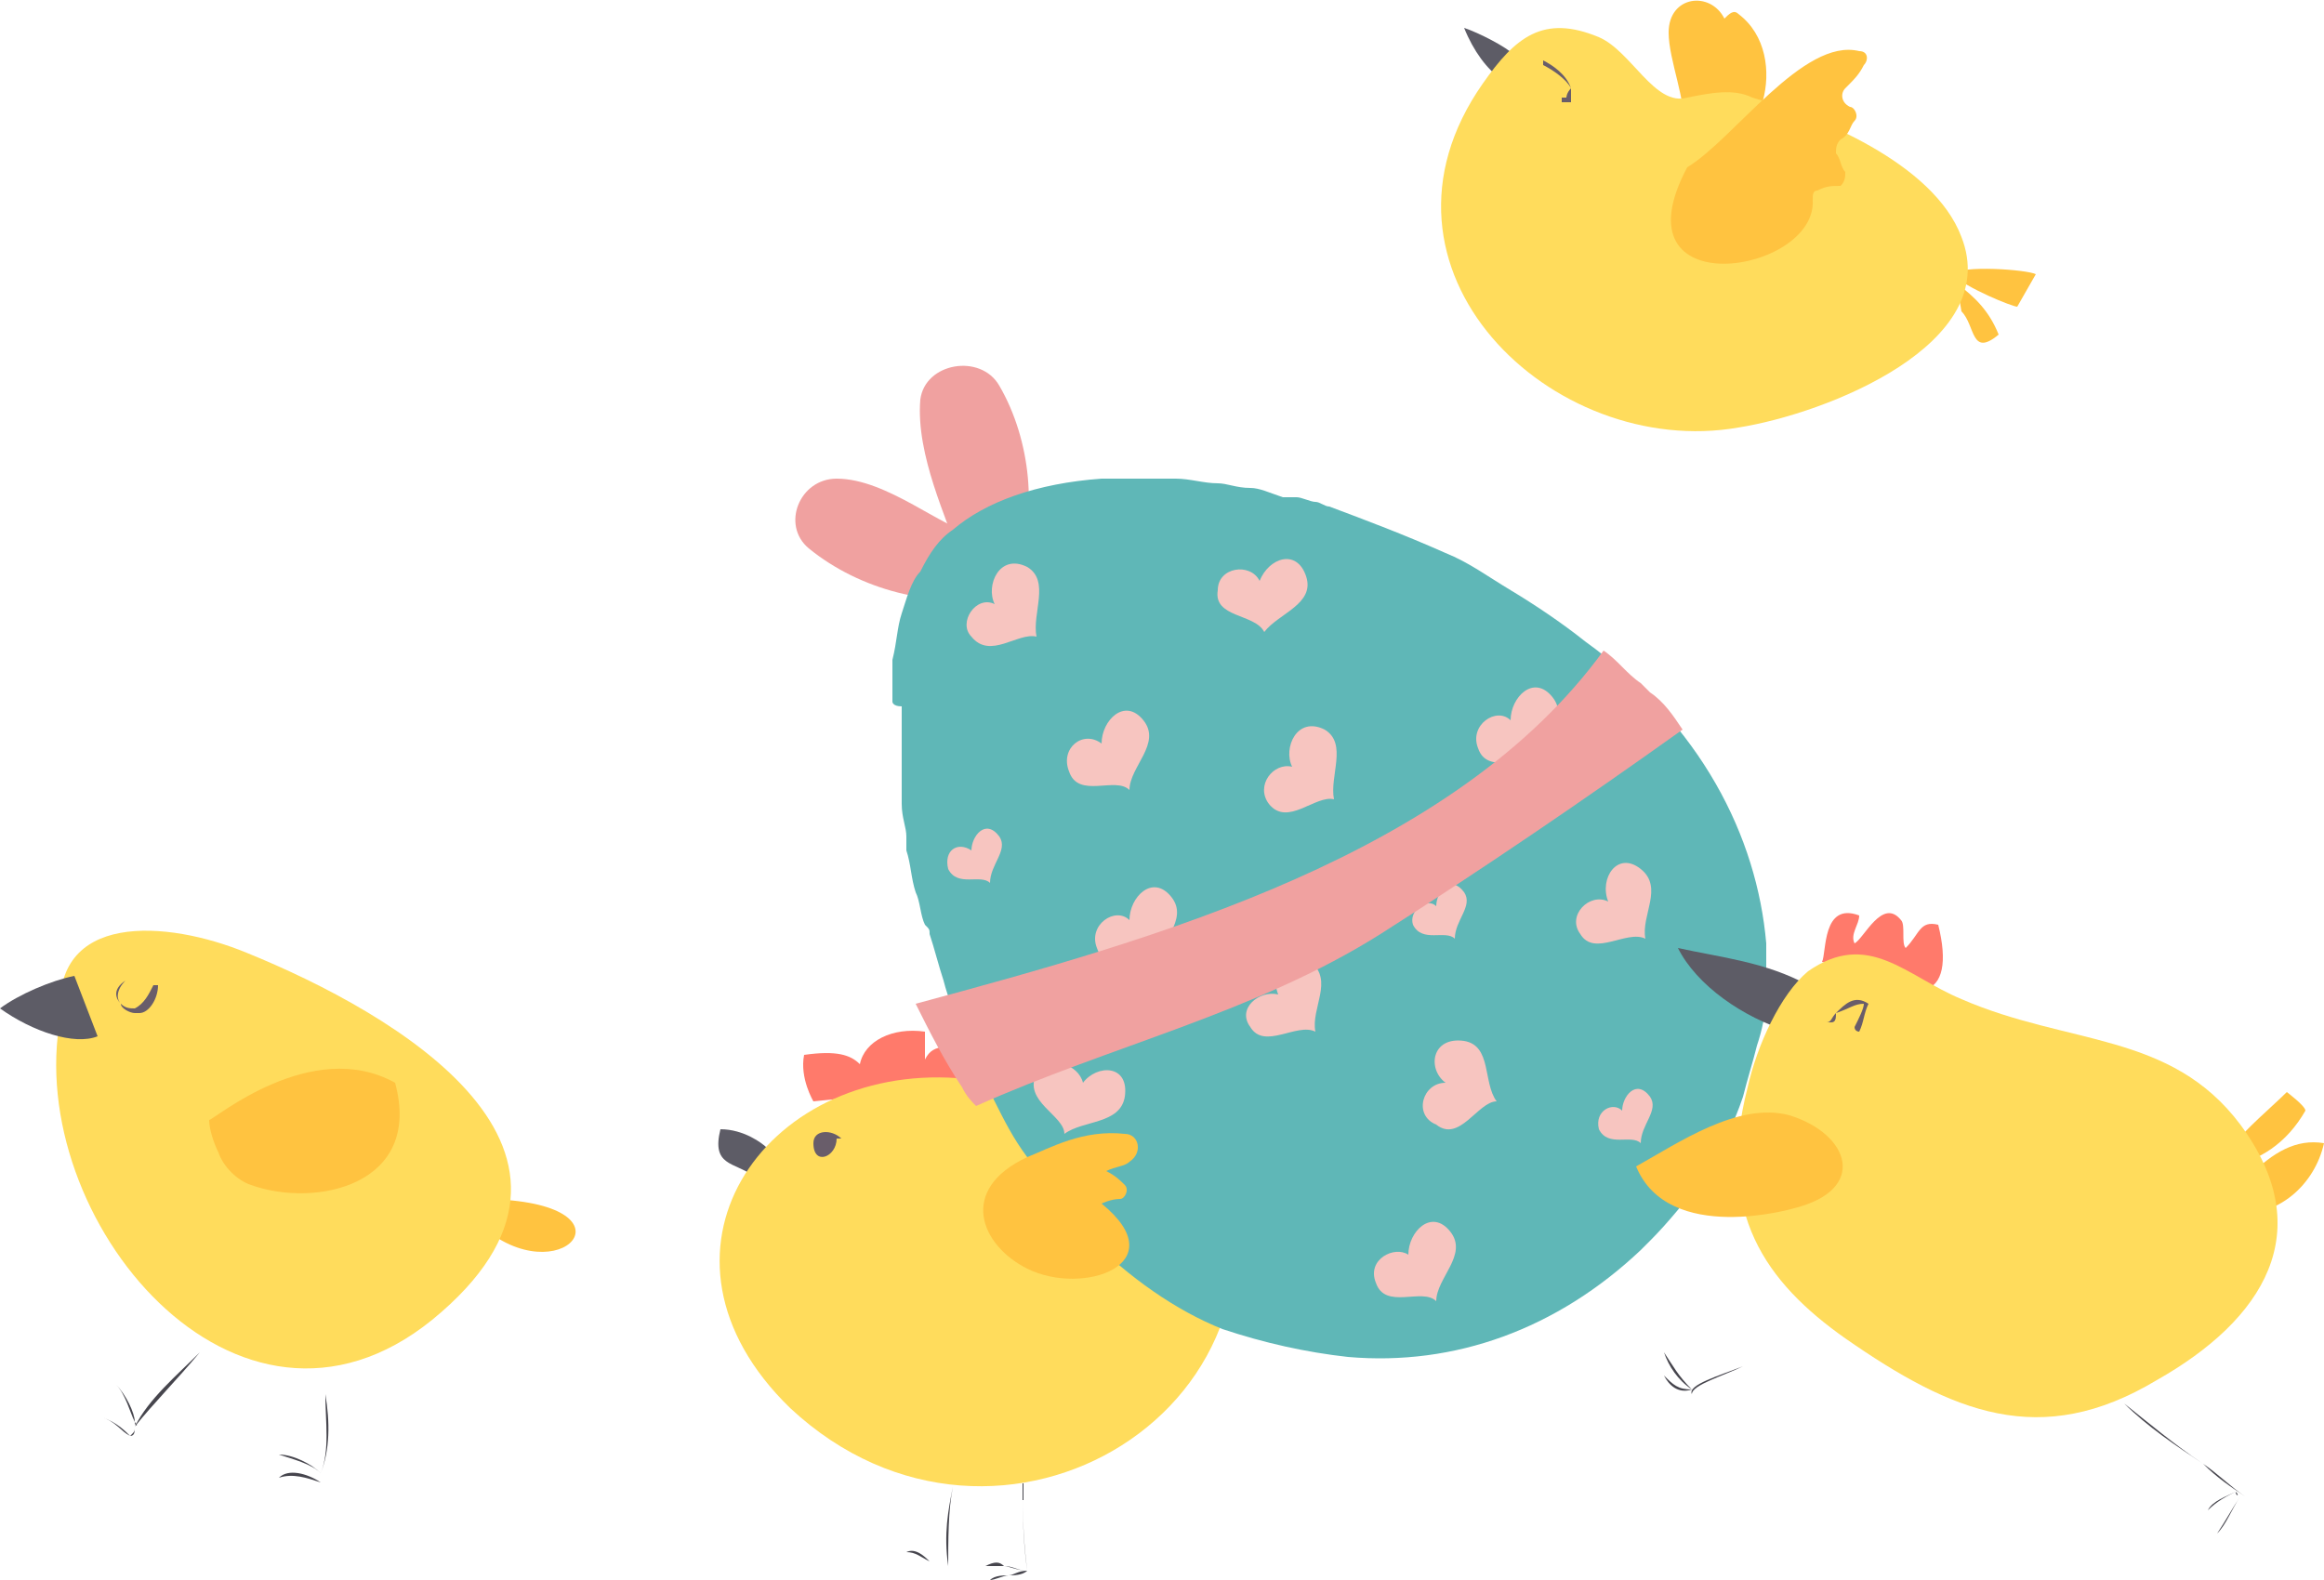
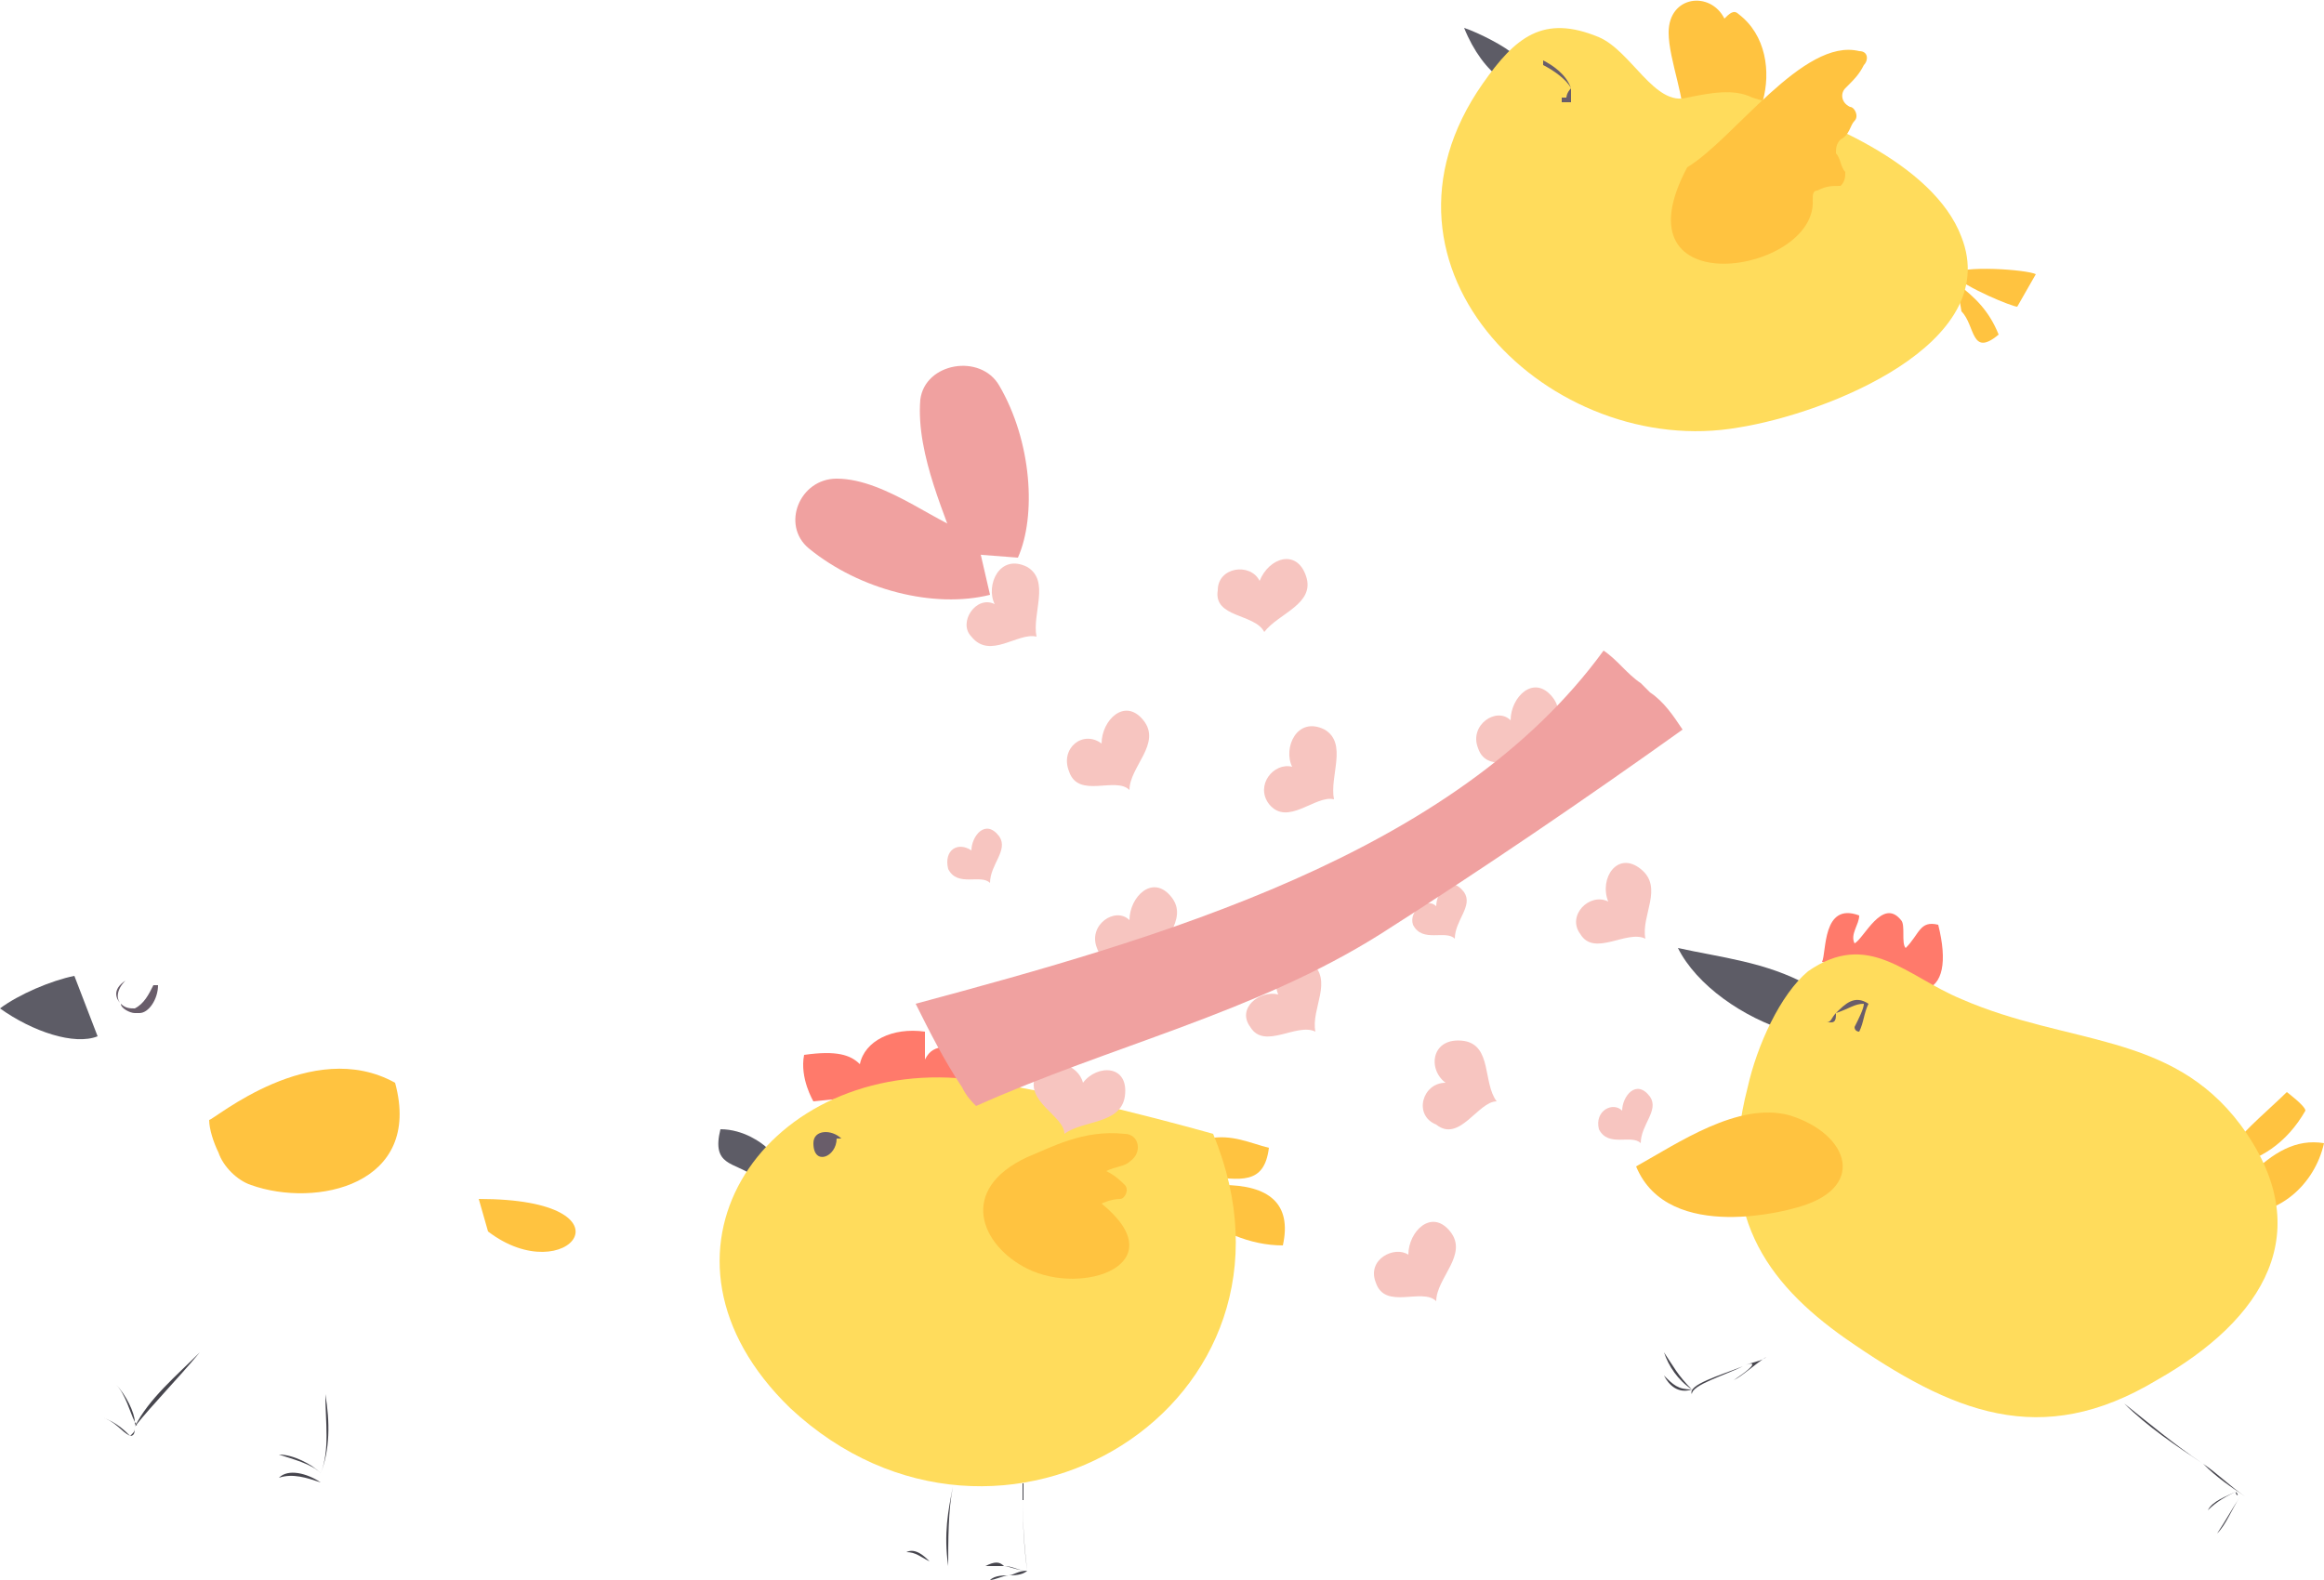
<svg xmlns="http://www.w3.org/2000/svg" version="1.1" id="圖層_1" x="0px" y="0px" width="50px" height="34px" viewBox="0 0 50 34" enable-background="new 0 0 50 34" xml:space="preserve">
  <g>
    <g>
      <g>
        <g>
          <path fill="#46454D" d="M2.8,30.9C2.8,30.9,2.8,30.9,2.8,30.9C2.8,31,2.8,31,2.8,30.9C2.8,31,2.8,31,2.8,30.9      c-0.2-0.1-0.3-0.3-0.6-0.4l0,0C2.5,30.6,2.7,30.8,2.8,30.9z" />
        </g>
        <g>
          <path fill="#46454D" d="M2.9,30.6C2.9,30.7,3,30.7,2.9,30.6L2.9,30.6c0,0.1,0,0.1,0,0.1C2.9,30.7,2.9,30.7,2.9,30.6L2.9,30.6      c-0.1-0.2-0.2-0.6-0.4-0.8l0,0C2.7,30,2.9,30.4,2.9,30.6z" />
        </g>
      </g>
      <g>
        <g>
          <path fill="#FF7A6B" d="M18.5,22.9c0.1-0.5,0.7-0.8,1.4-0.7c0,0,0,0.6,0,0.6c0.2-0.4,0.5-0.2,1.2-0.4c0,0.3,0.1,0.7,0,1      l-2.6,0.2c0,0,0,0,0,0c0,0,0,0,0,0l-1,0.1c0,0-0.3-0.5-0.2-1C18,22.6,18.3,22.7,18.5,22.9z" />
          <path fill="#5D5C66" d="M16.5,24.7l-0.3,0.6c-0.4-0.3-0.9-0.2-0.7-1C16,24.3,16.4,24.6,16.5,24.7z" />
          <path fill="#FFC340" d="M27.3,24.7c-0.1,0.8-0.6,0.7-1.4,0.6l0.1-0.8C26.5,24.4,26.9,24.6,27.3,24.7z" />
          <path fill="#FFC340" d="M27.6,26.8c-0.7,0-1.4-0.3-2-0.8l0.7-0.5C27.3,25.5,27.8,25.9,27.6,26.8z" />
          <path fill="#FFDC5C" d="M20.6,23.2c2,0.2,5.5,1.2,5.5,1.2c2.4,5.8-4.6,10.1-9.1,5.9C13.6,27,16.4,22.9,20.6,23.2z" />
          <path fill="#695D6A" d="M18.1,24.5l-0.1,0c0,0.4-0.5,0.6-0.5,0.1C17.5,24.3,17.9,24.3,18.1,24.5z" />
        </g>
        <g>
          <g>
            <path fill="#FFC340" d="M43.8,5.9l-0.4,0.7c-0.1,0-1.1-0.4-1.4-0.7C42.2,5.7,43.6,5.8,43.8,5.9z" />
            <path fill="#FFC340" d="M43,7.2c-0.6,0.5-0.5-0.2-0.8-0.5l-0.1-0.6C42.5,6.4,42.8,6.7,43,7.2z" />
          </g>
          <path fill="#5D5C66" d="M32.3,1.7c-0.3-0.2-0.6-0.6-0.8-1.1c0.3,0.1,0.9,0.4,1.1,0.6L32.3,1.7z" />
          <path fill="#FFC340" d="M37.1,0.4C37.1,0.4,37.1,0.4,37.1,0.4C37.1,0.4,37.2,0.4,37.1,0.4c0.1-0.1,0.2-0.2,0.3-0.1      c1.2,0.9,0.4,3.2-0.6,2.7l-0.6-0.3c0.1-0.5-0.3-1.4-0.3-2C35.9-0.1,36.8-0.2,37.1,0.4z" />
          <path fill="#FFDC5C" d="M34.4,0.8c0.7,0.3,1.2,1.5,1.9,1.3c0.5-0.1,1-0.2,1.4,0c1.4,0.4,3.9,1.4,4.5,3c0.9,2.3-2.9,3.8-4.8,4.1      c-4,0.7-8.3-3.4-5.5-7.4C32.6,0.8,33.2,0.3,34.4,0.8z" />
          <path fill="#FFC340" d="M36.3,3.6L36.3,3.6C37.3,3,38.8,0.8,40,1.1c0.2,0,0.2,0.2,0.1,0.3c-0.1,0.2-0.2,0.3-0.4,0.5      c-0.1,0.1-0.1,0.3,0.1,0.4c0,0,0,0,0,0c0.1,0,0.2,0.2,0.1,0.3c-0.1,0.1-0.1,0.3-0.3,0.4c-0.1,0.1-0.1,0.2-0.1,0.3      c0.1,0.1,0.1,0.3,0.2,0.4c0,0.1,0,0.2-0.1,0.3C39.4,4,39.3,4,39.1,4.1C39,4.1,39,4.2,39,4.3C39.1,5.9,34.7,6.6,36.3,3.6      C36.3,3.6,36.3,3.6,36.3,3.6z" />
          <g>
            <path fill="#695D6A" d="M33.8,1.9c0,0.1,0,0.2,0,0.3c0,0,0,0,0,0c0,0-0.1,0-0.2,0l0-0.1c0.1,0,0.1,0,0.1,0       C33.7,2.1,33.7,2,33.8,1.9c-0.1-0.2-0.4-0.4-0.6-0.5l0-0.1C33.4,1.4,33.7,1.6,33.8,1.9z" />
          </g>
        </g>
        <g>
          <path fill="#FFC340" d="M10.5,26.5l-0.2-0.7C13.8,25.8,12.2,27.8,10.5,26.5z" />
-           <path fill="#FFDC5C" d="M5.3,20.5c3.2,1.3,8.4,4.3,4,7.9c-4.2,3.4-8.8-2.2-8-6.5C1.1,19.6,3.6,19.8,5.3,20.5z" />
          <path fill="#FFC340" d="M8.5,23.3c0.6,2.2-1.7,2.7-3.1,2.2c-0.3-0.1-0.6-0.4-0.7-0.7c-0.1-0.2-0.2-0.5-0.2-0.7      C4.6,24.1,6.7,22.3,8.5,23.3z" />
          <g>
            <path fill="#695D6A" d="M2.7,21.1c-0.2,0.2-0.2,0.4-0.1,0.5c0.1,0.1,0.2,0.1,0.3,0.1c0.2-0.1,0.3-0.3,0.4-0.5c0,0,0.1,0,0.1,0       c0,0.3-0.2,0.6-0.4,0.6c0,0-0.1,0-0.1,0c-0.1,0-0.3-0.1-0.3-0.2C2.5,21.5,2.4,21.3,2.7,21.1L2.7,21.1z" />
          </g>
          <path fill="#5D5C66" d="M1.6,21l0.5,1.3c-0.5,0.2-1.4-0.1-2.1-0.6C0.4,21.4,1.1,21.1,1.6,21z" />
        </g>
        <g>
          <g>
            <path fill="#F0A1A0" d="M21.5,8.3c0.7,1.2,0.8,2.8,0.4,3.7l-1.3-0.1c-0.2-0.7-0.9-2.1-0.8-3.3C19.9,7.8,21.1,7.6,21.5,8.3z" />
            <path fill="#F0A1A0" d="M18,10.3c1.1,0,2.3,1.1,3,1.2l0.3,1.3c-1.2,0.3-2.8-0.1-3.9-1C16.8,11.3,17.2,10.3,18,10.3z" />
            <g>
              <g>
                <g>
                  <g>
                    <g>
-                       <path fill="#5FB7B7" d="M19.2,15.1C19.2,15.1,19.2,15,19.2,15.1c0-0.2,0-0.3,0-0.5c0-0.1,0-0.2,0-0.3c0,0,0-0.1,0-0.1            c0.1-0.4,0.1-0.7,0.2-1c0.1-0.3,0.2-0.7,0.4-0.9c0.2-0.4,0.4-0.7,0.7-0.9c0.7-0.6,1.8-1,3.2-1.1c0.1,0,0.2,0,0.3,0            c0.2,0,0.4,0,0.6,0c0.2,0,0.4,0,0.6,0c0,0,0.1,0,0.1,0c0.3,0,0.6,0.1,0.9,0.1c0.2,0,0.4,0.1,0.7,0.1            c0.2,0,0.4,0.1,0.7,0.2c0.1,0,0.1,0,0.2,0c0,0,0.1,0,0.1,0c0.1,0,0.3,0.1,0.4,0.1c0.1,0,0.2,0.1,0.3,0.1            c0.8,0.3,1.6,0.6,2.5,1c0.5,0.2,0.9,0.5,1.4,0.8c0.5,0.3,1.1,0.7,1.6,1.1c2.5,1.8,3.7,4.2,3.9,6.5c0,0.4,0,0.8,0,1.1            c0,0.4-0.1,0.8-0.2,1.1c-0.1,0.4-0.2,0.7-0.3,1.1c-0.2,0.6-0.5,1.2-0.9,1.8l0,0c-0.3,0.4-0.7,0.9-1.1,1.3            c-0.1,0.1-0.1,0.1-0.2,0.2c-1.8,1.7-4,2.5-6.3,2.3c-0.9-0.1-1.8-0.3-2.7-0.6c-1-0.4-2-1.1-2.9-2c-0.4-0.4-0.8-0.9-1.2-1.5            c0-0.1-0.1-0.1-0.1-0.2c-0.3-0.4-0.5-0.8-0.7-1.2c-0.2-0.4-0.5-0.9-0.6-1.3l0,0c-0.2-0.4-0.4-0.9-0.5-1.3            c-0.1-0.3-0.2-0.7-0.3-1c0-0.1,0-0.1-0.1-0.2c-0.1-0.2-0.1-0.5-0.2-0.7c-0.1-0.3-0.1-0.6-0.2-0.9c0-0.1,0-0.1,0-0.2l0,0            c0,0,0-0.1,0-0.1c0-0.2-0.1-0.4-0.1-0.7c0-0.1,0-0.3,0-0.4c0-0.1,0-0.2,0-0.3c0-0.5,0-1,0-1.4            C19.2,15.2,19.2,15.1,19.2,15.1z" />
-                     </g>
+                       </g>
                  </g>
                  <g>
                    <g>
                      <path fill="#F7C5C0" d="M23.7,16c0-0.5,0.5-1,0.9-0.5c0.4,0.5-0.3,1-0.3,1.5c-0.3-0.3-1.1,0.2-1.3-0.4            C22.8,16.1,23.3,15.7,23.7,16z" />
                    </g>
                    <g>
                      <path fill="#F7C5C0" d="M20.9,18.3c0-0.3,0.3-0.7,0.6-0.3c0.2,0.3-0.2,0.6-0.2,1c-0.2-0.2-0.7,0.1-0.9-0.3            C20.3,18.3,20.6,18.1,20.9,18.3z" />
                    </g>
                    <g>
                      <path fill="#F7C5C0" d="M34.9,23.9c0-0.3,0.3-0.7,0.6-0.3c0.2,0.3-0.2,0.6-0.2,1c-0.2-0.2-0.7,0.1-0.9-0.3            C34.3,23.9,34.7,23.7,34.9,23.9z" />
                    </g>
                    <g>
                      <path fill="#F7C5C0" d="M30.9,19.5c0-0.3,0.3-0.7,0.6-0.3c0.2,0.3-0.2,0.6-0.2,1c-0.2-0.2-0.7,0.1-0.9-0.3            C30.3,19.6,30.7,19.3,30.9,19.5z" />
                    </g>
                    <g>
                      <path fill="#F7C5C0" d="M27.1,12.5c0.2-0.5,0.8-0.7,1-0.1c0.2,0.6-0.6,0.8-0.9,1.2c-0.2-0.4-1.1-0.3-1-0.9            C26.2,12.2,26.9,12.1,27.1,12.5z" />
                    </g>
                    <g>
                      <path fill="#F7C5C0" d="M27.8,16.5c-0.2-0.4,0.1-1.1,0.7-0.8c0.5,0.3,0.1,1,0.2,1.5c-0.4-0.1-1,0.6-1.4,0.1            C27,16.9,27.4,16.4,27.8,16.5z" />
                    </g>
                    <g>
                      <path fill="#F7C5C0" d="M21.4,13c-0.2-0.4,0.1-1.1,0.7-0.8c0.5,0.3,0.1,1,0.2,1.5c-0.4-0.1-1,0.5-1.4,0            C20.6,13.4,21,12.8,21.4,13z" />
                    </g>
                    <g>
                      <path fill="#F7C5C0" d="M23.3,23.3c0.3-0.4,1-0.4,0.9,0.3c-0.1,0.6-0.9,0.5-1.3,0.8c0-0.4-0.9-0.7-0.6-1.3            C22.6,22.7,23.2,22.9,23.3,23.3z" />
                    </g>
                    <g>
                      <path fill="#F7C5C0" d="M27.5,21.4c-0.2-0.5,0.2-1.1,0.7-0.7c0.5,0.4,0,1,0.1,1.5c-0.4-0.2-1.1,0.4-1.4-0.1            C26.6,21.7,27.1,21.3,27.5,21.4z" />
                    </g>
                    <g>
                      <path fill="#F7C5C0" d="M34.6,19.4c-0.2-0.5,0.2-1.1,0.7-0.7c0.5,0.4,0,1,0.1,1.5C35,20,34.3,20.6,34,20.1            C33.7,19.7,34.2,19.2,34.6,19.4z" />
                    </g>
                    <g>
                      <path fill="#F7C5C0" d="M31.1,23.3c-0.4-0.3-0.3-1,0.4-0.9c0.6,0.1,0.4,0.9,0.7,1.3c-0.4,0-0.8,0.9-1.3,0.5            C30.4,24,30.6,23.3,31.1,23.3z" />
                    </g>
                    <g>
                      <path fill="#F7C5C0" d="M32.5,15.5c0-0.5,0.5-1,0.9-0.5c0.4,0.5-0.3,1-0.3,1.5c-0.3-0.3-1.1,0.2-1.3-0.4            C31.6,15.6,32.2,15.2,32.5,15.5z" />
                    </g>
                    <g>
                      <path fill="#F7C5C0" d="M24.3,19.8c0-0.5,0.5-1,0.9-0.5c0.4,0.5-0.3,1-0.3,1.5c-0.3-0.3-1.1,0.2-1.3-0.4            C23.4,19.9,24,19.5,24.3,19.8z" />
                    </g>
                    <g>
                      <path fill="#F7C5C0" d="M30.3,27c0-0.5,0.5-1,0.9-0.5c0.4,0.5-0.3,1-0.3,1.5c-0.3-0.3-1.1,0.2-1.3-0.4            C29.4,27.1,30,26.8,30.3,27z" />
                    </g>
                  </g>
                </g>
              </g>
            </g>
            <path fill="#F0A1A0" d="M34.5,14c0.3,0.2,0.5,0.5,0.8,0.7c0.1,0.1,0.1,0.1,0.2,0.2c0.3,0.2,0.5,0.5,0.7,0.8       c-2.1,1.5-4.3,3-6.5,4.4c-2.7,1.7-5.8,2.4-8.7,3.7c-0.1-0.1-0.2-0.2-0.3-0.4c-0.4-0.6-0.7-1.2-1-1.8       C24.9,20.2,31.3,18.4,34.5,14z" />
          </g>
        </g>
        <path fill="#FFC340" d="M22.1,24.9c0.5-0.2,1.2-0.6,2.1-0.5c0.3,0,0.4,0.4,0.1,0.6c-0.1,0.1-0.3,0.1-0.5,0.2     c0.2,0.1,0.3,0.2,0.4,0.3c0.1,0.1,0,0.3-0.1,0.3c-0.2,0-0.4,0.1-0.4,0.1c1.6,1.3-0.4,2-1.6,1.4C21.1,26.8,20.6,25.6,22.1,24.9z" />
        <g>
          <g>
            <path fill="#FFC340" d="M50,24.6c-0.2,0.9-1,1.6-1.9,1.5l0.3-0.8C48.9,24.8,49.4,24.5,50,24.6z" />
            <path fill="#FFC340" d="M49.2,23.5c0,0,0.4,0.3,0.4,0.4c-0.4,0.7-1,1.1-1.7,1.2l0.1-0.4C48.3,24.3,48.9,23.8,49.2,23.5z" />
          </g>
          <path fill="#5D5C66" d="M38.5,22.2c-1-0.3-2-1-2.4-1.8c0.9,0.2,1.9,0.3,2.8,0.8L38.5,22.2z" />
          <path fill="#FF7A6B" d="M40,19.7c0,0.2-0.2,0.4-0.1,0.6c0.2-0.1,0.6-1,1-0.5c0.1,0.1,0,0.5,0.1,0.6c0.3-0.3,0.3-0.6,0.7-0.5      c0.2,0.8,0.1,1.3-0.3,1.4c0,0-2.1-0.6-2.2-0.6C39.3,20.5,39.2,19.4,40,19.7z" />
          <path fill="#FFDC5C" d="M38.9,20.9c1.3-0.9,2.1,0.1,3.3,0.6c2.3,1,4.5,0.7,6,2.7c1.7,2.3,0.5,4.2-1.8,5.5      c-2.5,1.5-4.4,0.7-6.7-0.9c-1.7-1.2-2.8-2.7-2.1-5.4C37.8,22.5,38.3,21.4,38.9,20.9z" />
          <path fill="#FFC340" d="M38.5,24c1.3,0.4,1.7,1.6,0.1,2c0,0-2.7,0.8-3.4-0.9C36.1,24.6,37.4,23.7,38.5,24z" />
          <g>
            <path fill="#695D6A" d="M39.5,21.8c0.2-0.2,0.4-0.4,0.7-0.2l0,0l0,0c-0.1,0.2-0.1,0.4-0.2,0.6c0,0-0.1,0-0.1-0.1       c0.1-0.2,0.2-0.4,0.2-0.5C39.9,21.6,39.8,21.7,39.5,21.8c0,0.1,0,0.2-0.1,0.2c0,0,0,0-0.1,0l0,0C39.4,22,39.4,21.9,39.5,21.8z" />
          </g>
        </g>
        <g>
          <path fill="#46454D" d="M6.9,31.7L6.9,31.7C6.9,31.7,6.9,31.7,6.9,31.7C7.1,31.2,7,30.6,7,30c0-0.2,0-0.3,0-0.5c0,0,0,0,0,0      c0,0.2,0,0.3,0,0.5C7.1,30.6,7.1,31.2,6.9,31.7C6.9,31.7,6.9,31.8,6.9,31.7c0,0.1,0,0.1,0,0.1c0,0,0,0,0,0c0,0,0,0,0,0      c0,0,0,0,0,0C6.9,31.8,6.9,31.8,6.9,31.7z" />
        </g>
        <g>
          <path fill="#46454D" d="M2.9,30.7L2.9,30.7C2.9,30.7,2.9,30.7,2.9,30.7c0.3-0.6,0.9-1.1,1.4-1.6c0.1-0.1,0.1-0.1,0.2-0.2      c0,0,0,0,0,0c-0.1,0.1-0.1,0.1-0.2,0.2C3.8,29.7,3.3,30.2,2.9,30.7C3,30.7,3,30.7,2.9,30.7C2.9,30.8,2.9,30.8,2.9,30.7      c0,0.1,0,0.2-0.1,0.2c0,0,0,0,0,0c0,0,0,0,0,0c0,0,0,0,0,0C2.9,30.8,2.9,30.8,2.9,30.7z" />
        </g>
        <g>
          <path fill="#46454D" d="M22,31.9c0,0.5,0,1.1,0.1,1.9l0,0C22,33.1,22,32.4,22,31.9C22,31.9,22,31.9,22,31.9z" />
        </g>
        <g>
          <path fill="#46454D" d="M20.5,32c-0.1,0.5-0.1,1.1-0.1,1.8c0,0,0,0,0,0c0,0,0,0,0,0c0,0,0,0,0,0c0,0,0,0,0,0c0,0,0,0,0,0      c0,0,0,0,0-0.1c0,0,0,0,0,0C20.3,33,20.4,32.5,20.5,32C20.5,32,20.5,32,20.5,32z" />
        </g>
        <g>
-           <path fill="#46454D" d="M37.5,29.4c0.2-0.1,0.4-0.1,0.5-0.2c0.2-0.1,0.4-0.3,0.7-0.5c0.1-0.1,0.3-0.2,0.4-0.3c0,0,0,0,0,0      c-0.1,0.1-0.3,0.2-0.4,0.3c-0.3,0.2-0.5,0.4-0.7,0.5C37.9,29.3,37.7,29.3,37.5,29.4c-0.4,0.2-1.1,0.4-1.1,0.6h0      C36.3,29.8,37,29.6,37.5,29.4z" />
+           <path fill="#46454D" d="M37.5,29.4c0.2-0.1,0.4-0.1,0.5-0.2c0.1-0.1,0.3-0.2,0.4-0.3c0,0,0,0,0,0      c-0.1,0.1-0.3,0.2-0.4,0.3c-0.3,0.2-0.5,0.4-0.7,0.5C37.9,29.3,37.7,29.3,37.5,29.4c-0.4,0.2-1.1,0.4-1.1,0.6h0      C36.3,29.8,37,29.6,37.5,29.4z" />
        </g>
        <g>
          <path fill="#46454D" d="M47.4,31.5c0.3,0.2,0.6,0.5,0.9,0.7l0,0C48,32,47.7,31.8,47.4,31.5c-0.6-0.4-1.2-0.8-1.7-1.3      c0,0,0,0,0,0C46.2,30.6,46.8,31.1,47.4,31.5z" />
        </g>
        <g>
          <path fill="#46454D" d="M6.9,31.9C6.9,31.9,6.9,31.9,6.9,31.9C6.9,31.9,6.9,31.9,6.9,31.9C6.9,31.9,6.9,31.9,6.9,31.9      c-0.3-0.1-0.6-0.2-0.9-0.1l0,0C6.2,31.6,6.6,31.7,6.9,31.9z" />
        </g>
        <g>
          <path fill="#46454D" d="M6.9,31.7C6.9,31.7,6.9,31.7,6.9,31.7L6.9,31.7C6.9,31.8,6.9,31.7,6.9,31.7L6.9,31.7      c-0.2-0.2-0.6-0.3-0.9-0.4l0,0C6.3,31.3,6.7,31.5,6.9,31.7z" />
        </g>
        <g>
          <path fill="#46454D" d="M20,33.6c0.1,0.1,0.2,0.1,0.3,0.2c0,0,0,0,0,0c0,0,0,0,0,0c0,0,0,0,0,0C20.2,33.7,20.1,33.7,20,33.6      c-0.2-0.1-0.3-0.2-0.5-0.2l0,0C19.7,33.3,19.9,33.5,20,33.6z" />
        </g>
        <g>
          <path fill="#46454D" d="M20.3,33.8C20.3,33.8,20.3,33.8,20.3,33.8C20.4,33.9,20.4,33.9,20.3,33.8C20.3,33.9,20.3,33.9,20.3,33.8      c-0.3-0.1-0.5-0.1-0.8-0.1l0,0C19.8,33.7,20,33.7,20.3,33.8z" />
        </g>
        <g>
          <path fill="#46454D" d="M21.6,33.7c0.2,0,0.3,0.1,0.5,0.1l0,0C21.9,33.8,21.7,33.7,21.6,33.7c-0.1,0-0.3,0-0.4,0l0,0      C21.4,33.6,21.5,33.6,21.6,33.7z" />
        </g>
        <g>
          <path fill="#46454D" d="M22.1,33.8L22.1,33.8c-0.1,0.1-0.3,0.1-0.4,0.1c-0.1,0-0.3,0-0.4,0.1l0,0c0.1,0,0.3-0.1,0.4-0.1      C21.8,33.9,21.9,33.8,22.1,33.8z" />
        </g>
        <g>
          <path fill="#46454D" d="M36.4,29.9L36.4,29.9c-0.3-0.2-0.5-0.5-0.6-0.8l0,0C36,29.4,36.1,29.6,36.4,29.9z" />
        </g>
        <g>
          <path fill="#46454D" d="M35.8,29.6c0.2,0.2,0.3,0.3,0.6,0.3l0,0c0,0,0,0,0,0C36.1,30,35.9,29.8,35.8,29.6      c-0.1,0-0.1-0.1-0.2-0.1l0,0C35.7,29.5,35.7,29.6,35.8,29.6z" />
        </g>
        <g>
          <path fill="#46454D" d="M48.1,32.1C48.1,32.1,48.1,32.1,48.1,32.1L48.1,32.1C48.2,32.2,48.1,32.2,48.1,32.1      c-0.2,0.1-0.4,0.2-0.6,0.4l0,0C47.6,32.3,47.9,32.2,48.1,32.1z" />
        </g>
        <g>
          <path fill="#46454D" d="M48.2,32.2c-0.2,0.3-0.3,0.6-0.5,0.8l0,0C47.9,32.7,48,32.5,48.2,32.2L48.2,32.2z" />
        </g>
      </g>
    </g>
  </g>
</svg>